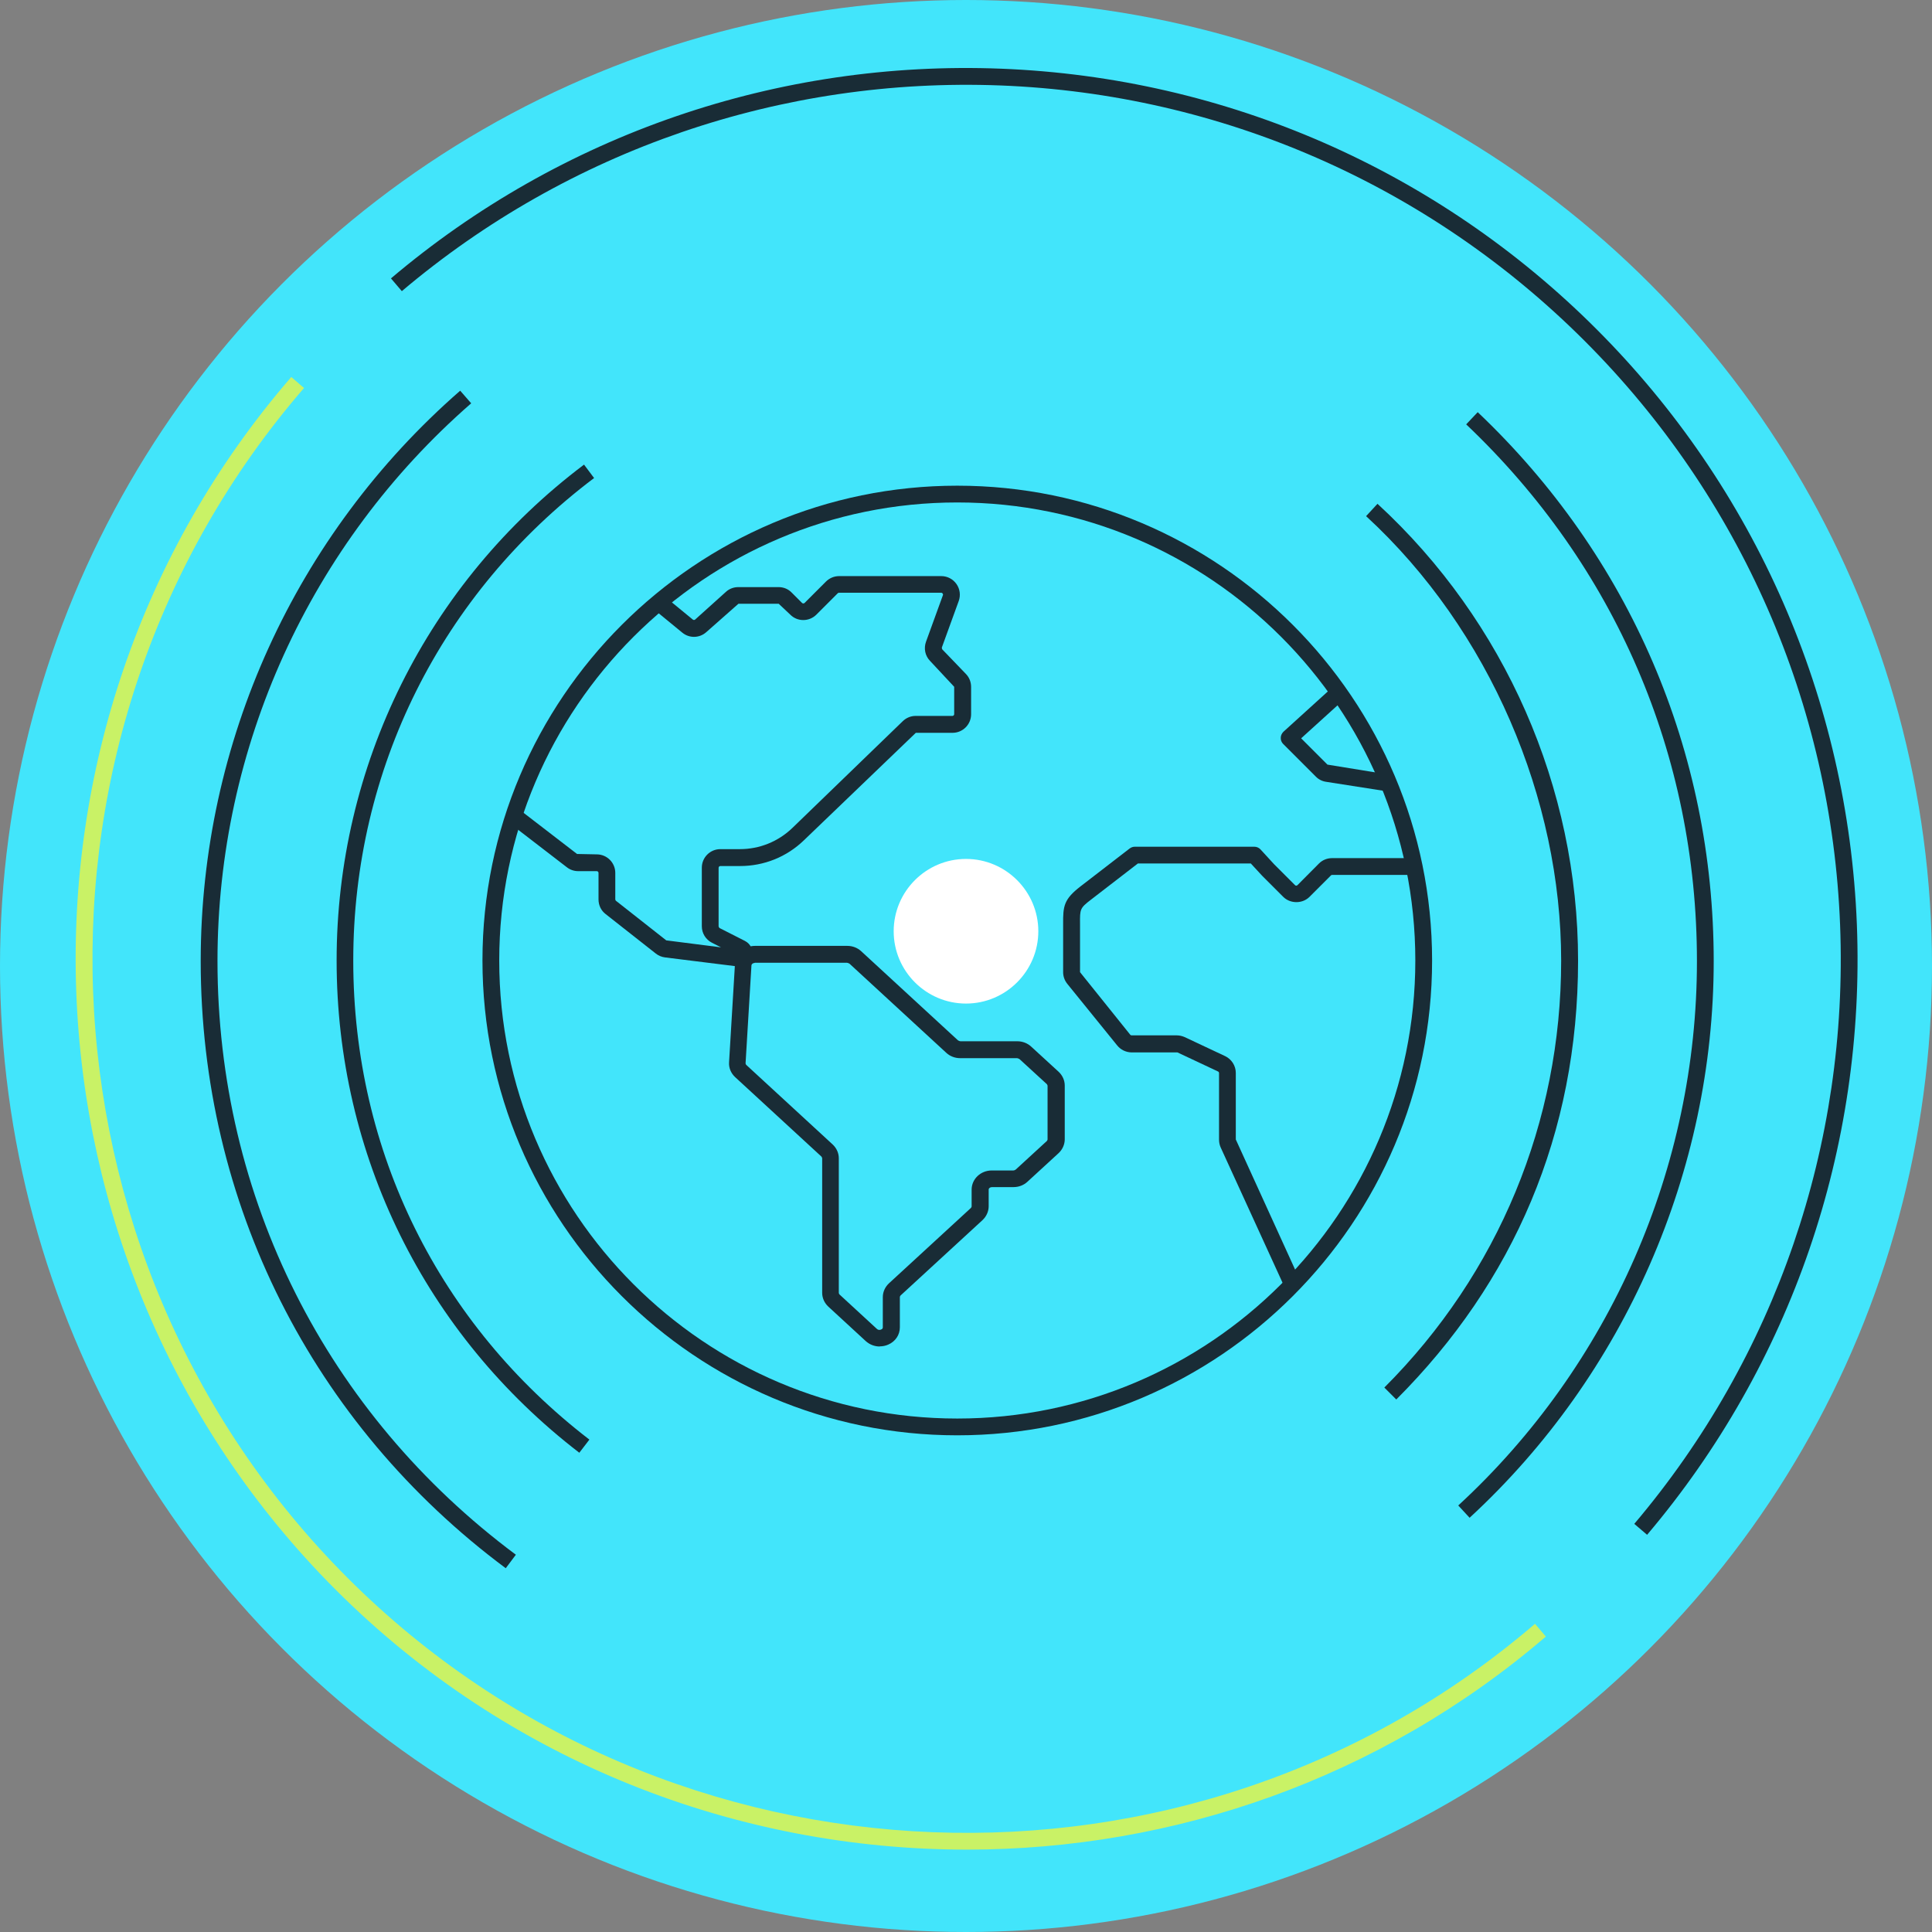
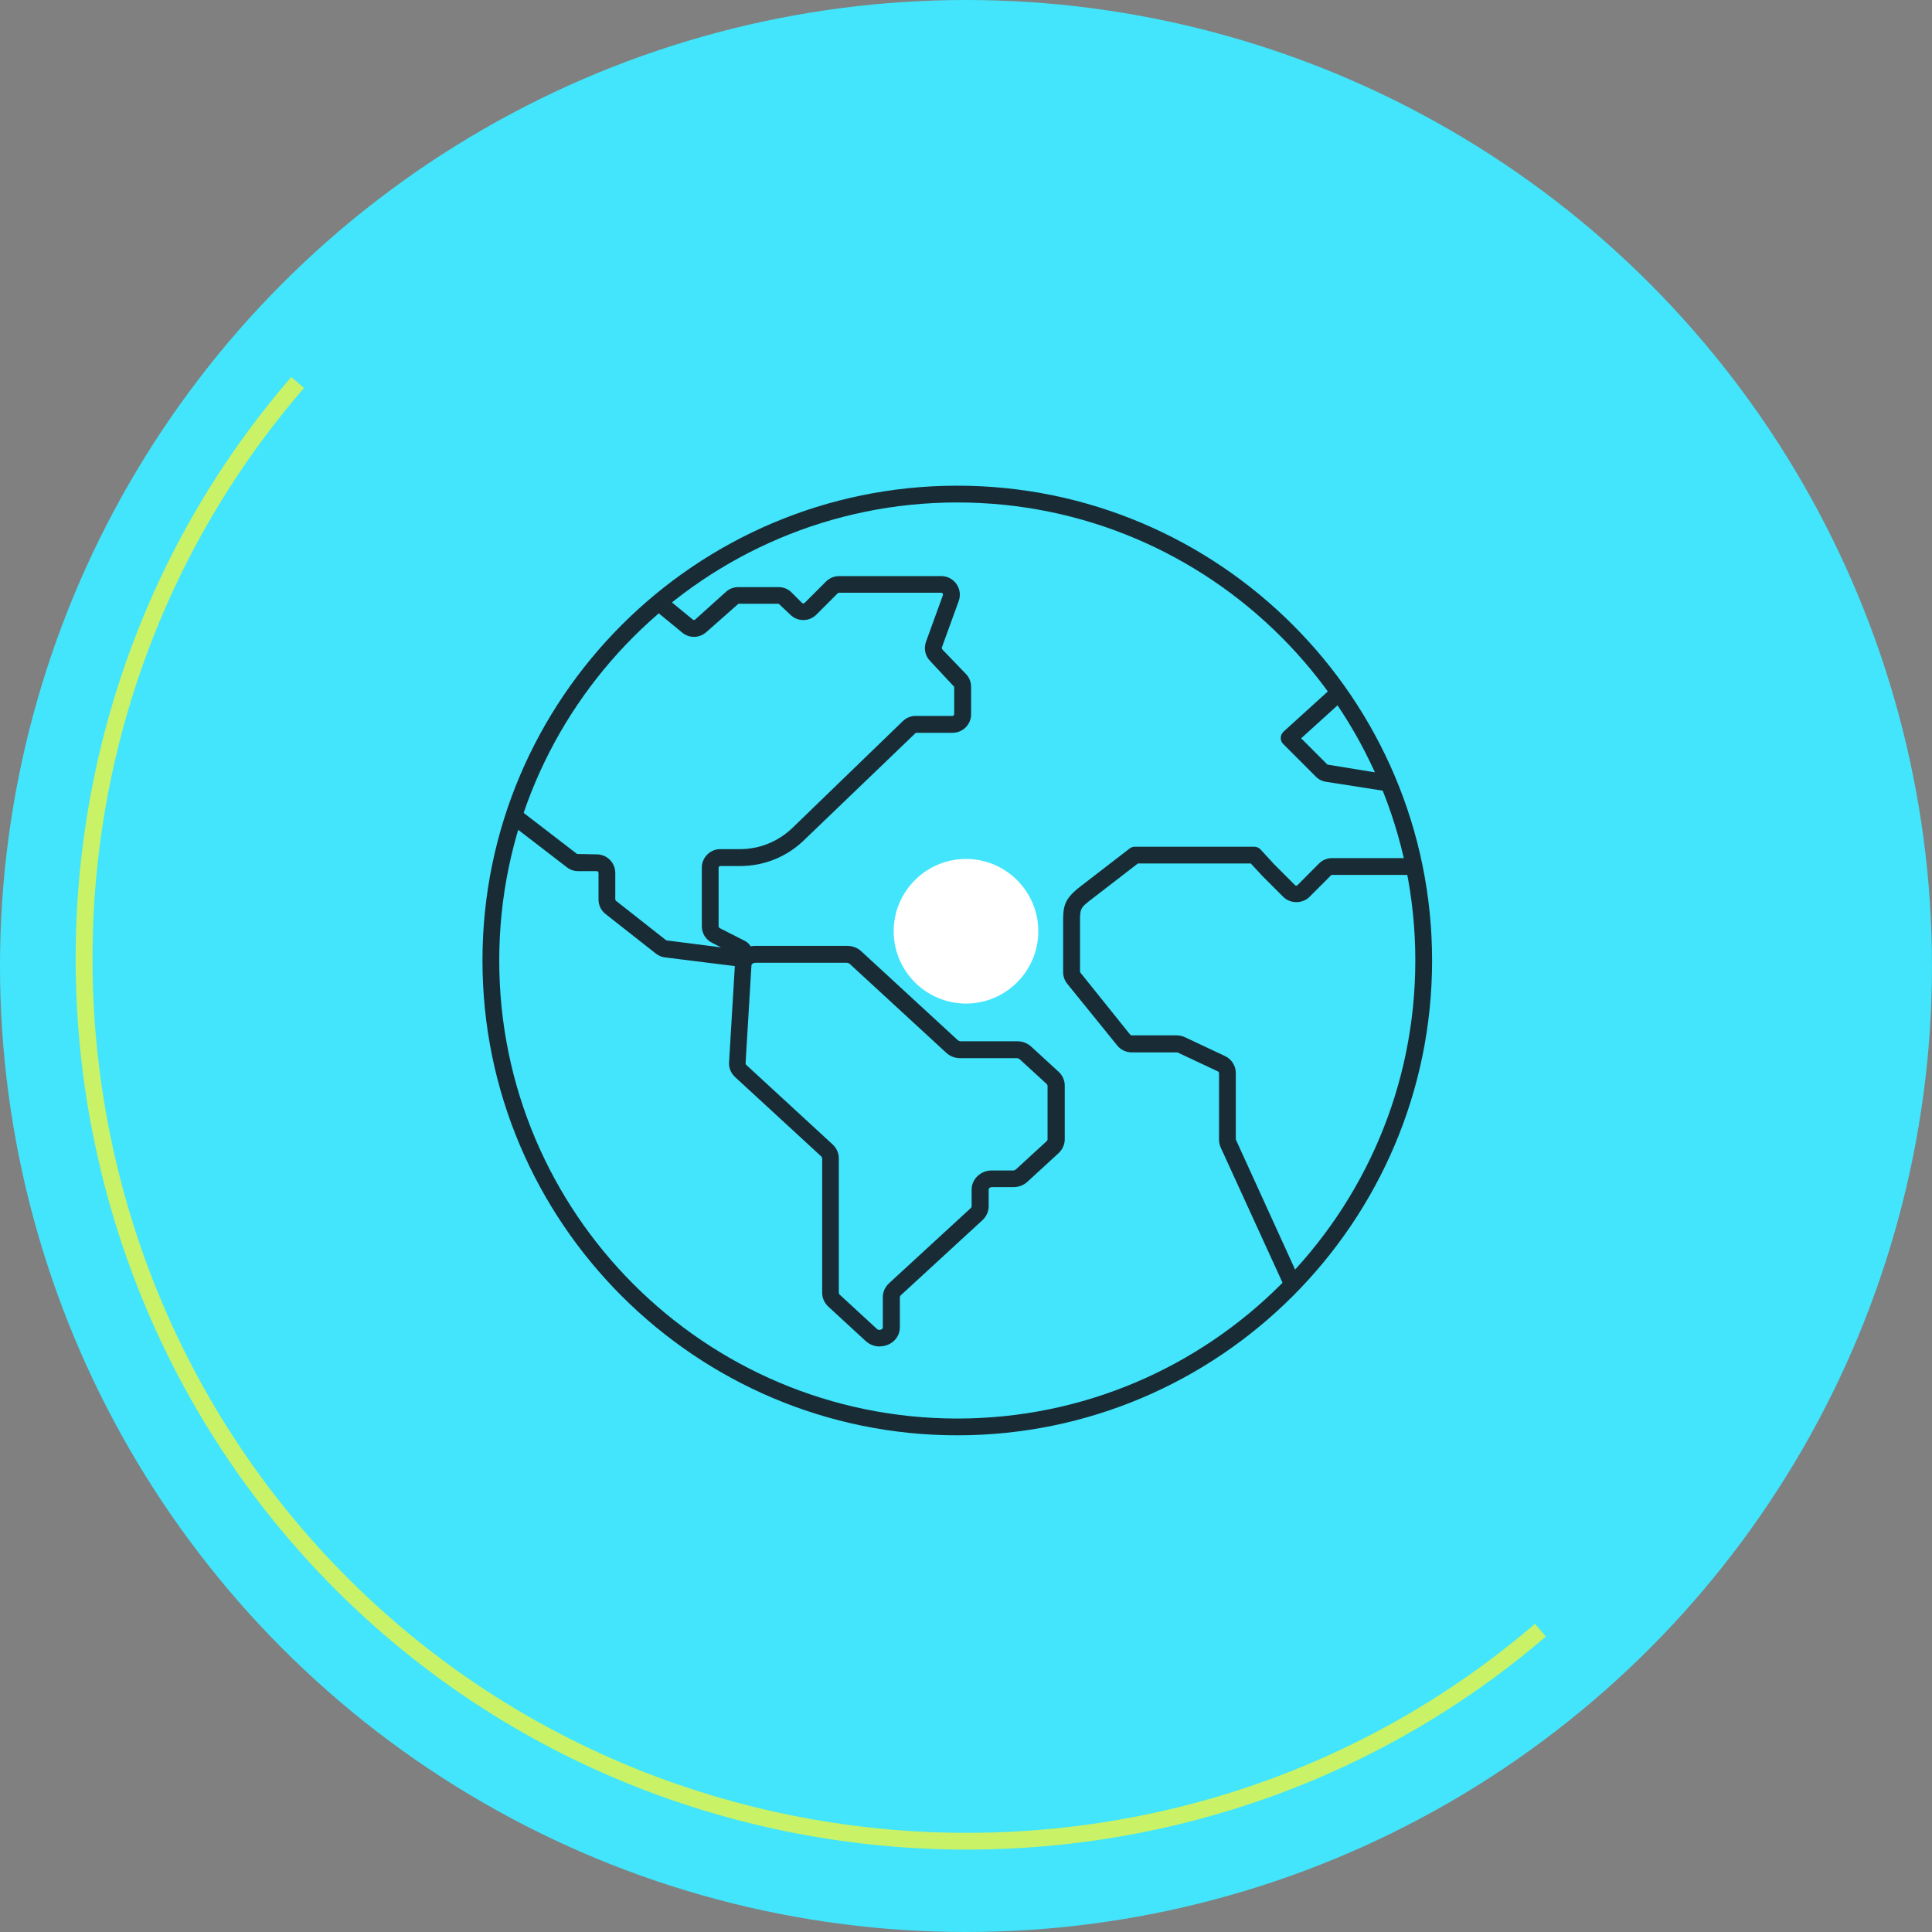
<svg xmlns="http://www.w3.org/2000/svg" id="Layer_1" data-name="Layer 1" viewBox="0 0 144 144">
  <rect x="0" y="0" width="144" height="144" fill="#808080" stroke="none" />
  <defs>
    <style>
      .cls-1 {
        fill: #fff;
      }

      .cls-2 {
        fill: #192c36;
      }

      .cls-3 {
        fill: #42e5fb;
      }

      .cls-4 {
        fill: #c9f266;
      }
    </style>
  </defs>
  <g>
    <circle class="cls-3" cx="72" cy="72" r="72" />
    <g id="Ellipse_3614" data-name="Ellipse 3614">
      <path class="cls-4" d="M72.07,137.86c-17.11,0-34.19-6.51-47.05-19.37C.52,93.98-.94,54.28,21.71,28.1l.95.82C.44,54.6,1.87,93.56,25.91,117.61c23.95,23.95,62.82,25.45,88.5,3.42l.81.95c-12.38,10.62-27.78,15.88-43.15,15.88Z" />
    </g>
    <g id="Ellipse_3614-2" data-name="Ellipse 3614">
-       <path class="cls-2" d="M122.76,114.39l-.95-.81c10.53-12.43,15.98-28.28,15.34-44.63-.64-16.44-7.4-31.9-19.04-43.54-11.64-11.64-27.1-18.4-43.53-19.04-16.33-.63-32.19,4.81-44.63,15.33l-.81-.95c12.67-10.73,28.84-16.28,45.48-15.63,16.75.66,32.51,7.55,44.37,19.41s18.75,27.62,19.41,44.37c.65,16.66-4.9,32.81-15.63,45.49Z" />
-     </g>
+       </g>
  </g>
  <g id="Ellipse_3615" data-name="Ellipse 3615">
    <circle class="cls-1" cx="72" cy="69.41" r="4.77" />
    <path class="cls-1" d="M72,74.8c-2.97,0-5.39-2.42-5.39-5.39s2.42-5.39,5.39-5.39,5.39,2.42,5.39,5.39-2.42,5.39-5.39,5.39ZM72,65.27c-2.28,0-4.14,1.86-4.14,4.14s1.86,4.14,4.14,4.14,4.14-1.86,4.14-4.14-1.86-4.14-4.14-4.14Z" />
  </g>
  <g>
    <path class="cls-2" d="M55.08,72.03s-.09,0-.13,0l-5.38-.67c-.25-.03-.49-.13-.68-.28l-3.75-2.95c-.34-.26-.53-.66-.53-1.09v-1.98c0-.07-.06-.13-.13-.13h-1.39c-.3,0-.6-.1-.84-.29l-4.47-3.44.76-.99,4.47,3.44,1.47.03c.76,0,1.38.62,1.38,1.38v1.98s.02.08.05.1l3.75,2.95,4.08.52-.67-.34c-.47-.24-.76-.71-.76-1.23v-4.37c0-.76.62-1.38,1.38-1.38h1.46c1.46,0,2.85-.56,3.91-1.58l8.23-7.96c.26-.25.6-.39.96-.39h2.74c.07,0,.13-.06.13-.13v-2.04l-1.8-1.93c-.37-.38-.48-.93-.3-1.43l1.26-3.47c.02-.05,0-.09-.02-.12-.02-.03-.05-.06-.11-.06h-7.62s-.07.01-.09.04l-1.59,1.59c-.54.54-1.42.54-1.95,0l-.86-.81h-3l-2.39,2.11c-.51.46-1.27.48-1.8.04l-2.23-1.83.79-.97,2.23,1.83c.05.04.12.04.17,0l2.3-2.07c.25-.23.58-.35.92-.35h3c.37,0,.72.14.98.41l.77.77c.05.05.14.05.19,0l1.59-1.59c.26-.26.61-.41.98-.41h7.62c.45,0,.87.22,1.13.59.26.37.32.84.17,1.26l-1.26,3.47s0,.1.03.14l1.77,1.84c.25.26.38.6.38.96v2.04c0,.76-.62,1.38-1.38,1.38h-2.74l-8.33,8c-1.29,1.25-2.98,1.93-4.78,1.93h-1.46c-.07,0-.13.06-.13.13v4.37s.03.09.07.12l1.89.96c.45.23.66.72.51,1.2-.13.44-.52.72-.96.72Z" />
    <path class="cls-2" d="M65.57,100.36c-.38,0-.75-.14-1.04-.4l-2.79-2.57c-.29-.27-.46-.64-.46-1.03v-10.04s-.03-.08-.05-.11l-6.44-5.93c-.31-.29-.48-.69-.45-1.11l.44-7.32c.04-.75.7-1.35,1.49-1.35h6.88c.39,0,.76.14,1.04.4l7.21,6.64s.12.07.19.07h4.23c.39,0,.76.14,1.04.4l2.04,1.87c.29.27.46.64.46,1.03v4.01c0,.38-.17.76-.46,1.03l-2.32,2.13c-.28.26-.65.4-1.04.4h-1.6c-.15,0-.25.09-.25.18v1.25c0,.38-.17.76-.46,1.03l-6.11,5.62s-.05.07-.05.11v2.26c0,.56-.33,1.06-.87,1.29-.2.09-.42.13-.63.13ZM56.26,71.77c-.14,0-.24.09-.25.17l-.44,7.32s.02.08.05.11l6.44,5.93c.29.27.46.64.46,1.03v10.04s.02.08.05.11l2.79,2.57c.13.12.29.06.32.04.06-.02.12-.07.12-.15v-2.26c0-.39.17-.76.46-1.03l6.11-5.62s.05-.07.05-.11v-1.25c0-.79.67-1.43,1.5-1.43h1.6c.07,0,.14-.03.19-.07l2.32-2.13s.05-.07.05-.11v-4.01s-.02-.07-.05-.11l-2.04-1.87s-.12-.07-.19-.07h-4.23c-.39,0-.76-.14-1.04-.4l-7.21-6.64s-.12-.07-.19-.07h-6.88Z" />
    <path class="cls-2" d="M95.81,96.08l-4.83-10.56c-.08-.18-.12-.38-.12-.58v-4.96c0-.05-.03-.1-.08-.12l-3.02-1.42h-3.43c-.42-.01-.81-.2-1.07-.53l-3.71-4.58c-.2-.25-.31-.55-.31-.87v-3.59c-.01-1.33.05-1.84,1.29-2.8l3.67-2.83c.11-.08.24-.13.38-.13h8.91c.17,0,.34.07.46.2l1.01,1.1,1.56,1.56c.06.06.12.06.19,0l1.6-1.61c.26-.26.61-.4.98-.4h6.14v1.25h-6.14s-.07.01-.09.04l-1.6,1.6c-.52.52-1.43.52-1.95,0l-1.58-1.58-.84-.91h-8.42l-3.5,2.7c-.82.63-.82.7-.81,1.8v3.6s3.74,4.66,3.74,4.66c.02.03.06.05.1.05h3.37c.2,0,.41.05.59.13l3.02,1.42c.48.23.79.72.79,1.25v4.96l4.84,10.62-1.14.52Z" />
    <path class="cls-2" d="M103.37,58.98l-4.54-.71c-.28-.04-.56-.18-.76-.39l-2.43-2.43c-.12-.12-.19-.29-.18-.46,0-.17.08-.33.2-.45l3.69-3.35.84.93-3.21,2.91,1.96,1.96,4.61.75-.19,1.23Z" />
  </g>
  <path class="cls-2" d="M71.35,106.98c-19.51,0-35.39-15.88-35.39-35.39s15.88-35.39,35.39-35.39,35.39,15.88,35.39,35.39-15.88,35.39-35.39,35.39ZM71.35,37.45c-18.82,0-34.14,15.31-34.14,34.14s15.31,34.14,34.14,34.14,34.14-15.31,34.14-34.14-15.31-34.14-34.14-34.14Z" />
-   <path class="cls-2" d="M104.06,104.3l-.88-.88c8.5-8.5,13.18-19.8,13.18-31.82s-5.3-24.63-14.54-33.13l.85-.92c9.5,8.74,14.95,21.15,14.95,34.05s-4.81,23.97-13.55,32.71Z" />
-   <path class="cls-2" d="M43.18,108.28c-11.5-8.84-18.09-22.21-18.09-36.69s6.72-28.13,18.44-36.96l.75,1c-11.4,8.6-17.95,21.7-17.95,35.97s6.42,27.1,17.6,35.7l-.76.99Z" />
-   <path class="cls-2" d="M109.54,113.13l-.85-.92c11.31-10.42,17.79-25.2,17.79-40.57s-6.11-29.49-17.2-40.01l.86-.91c11.34,10.76,17.59,25.29,17.59,40.92s-6.63,30.83-18.2,41.49Z" />
-   <path class="cls-2" d="M37.7,116.89c-14.45-10.76-22.74-27.26-22.74-45.26,0-16.3,7.05-31.79,19.34-42.51l.82.94c-12.02,10.48-18.91,25.63-18.91,41.57,0,17.6,8.11,33.73,22.24,44.25l-.75,1Z" />
</svg>